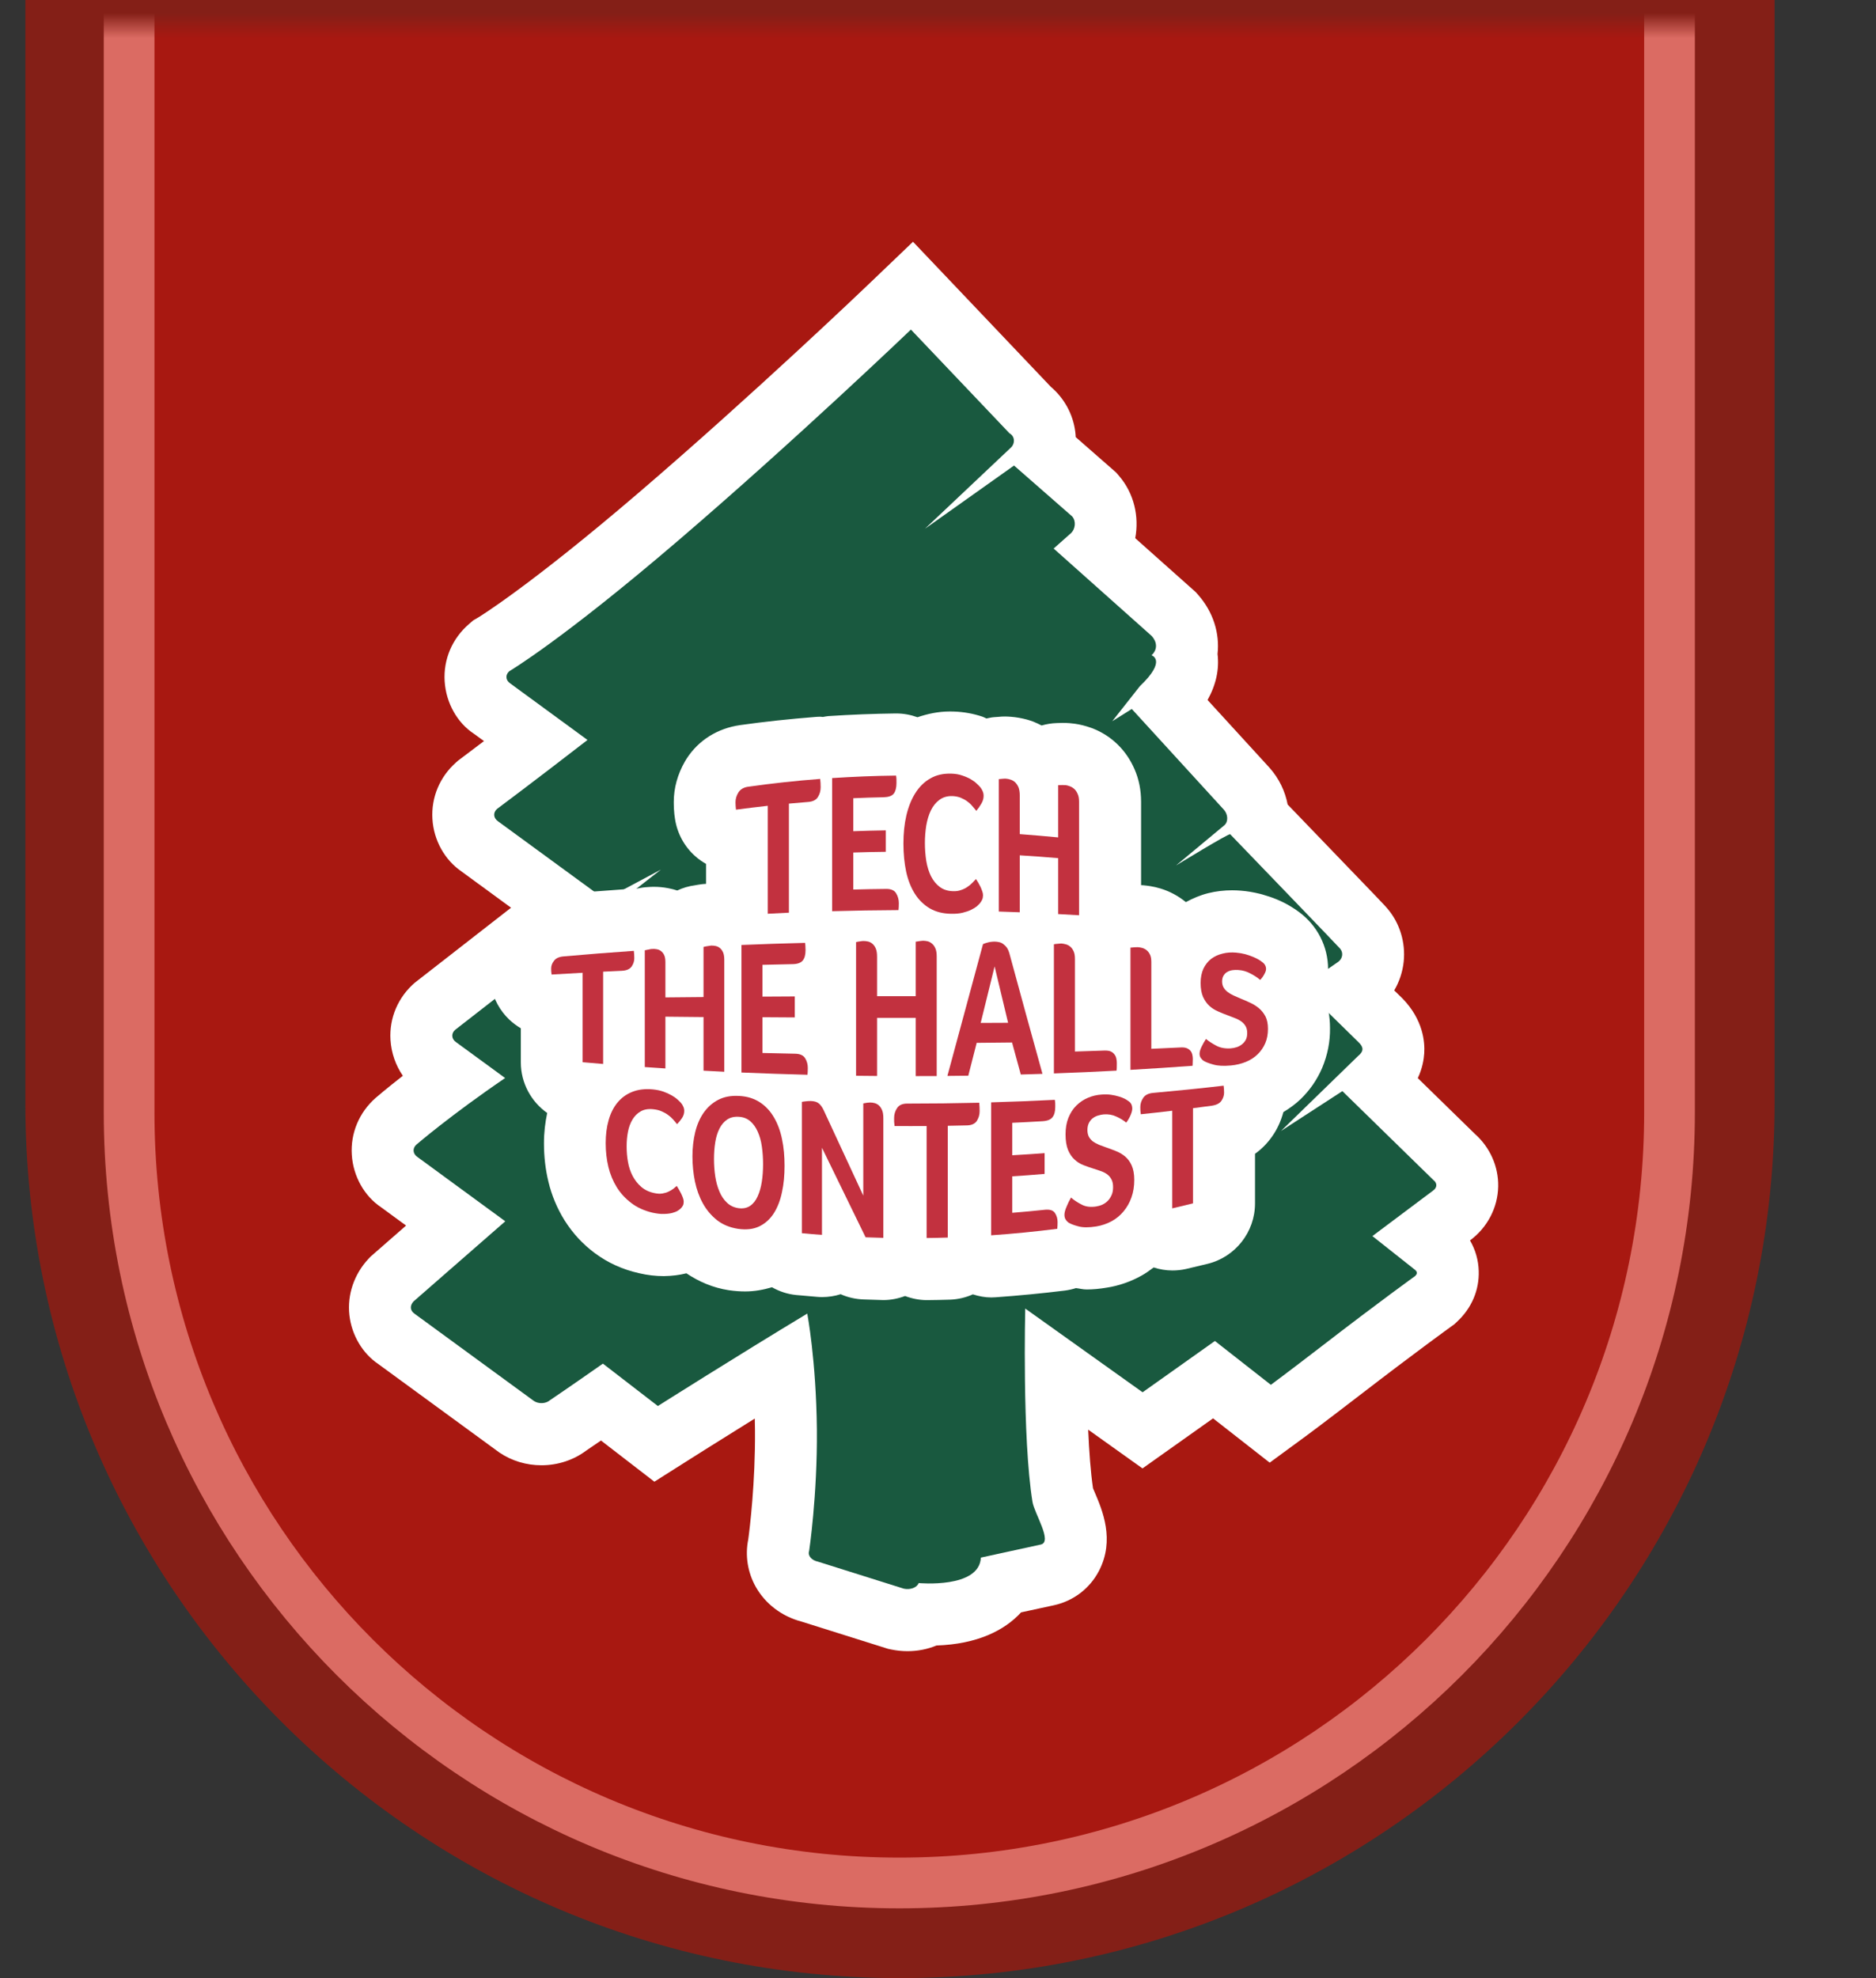
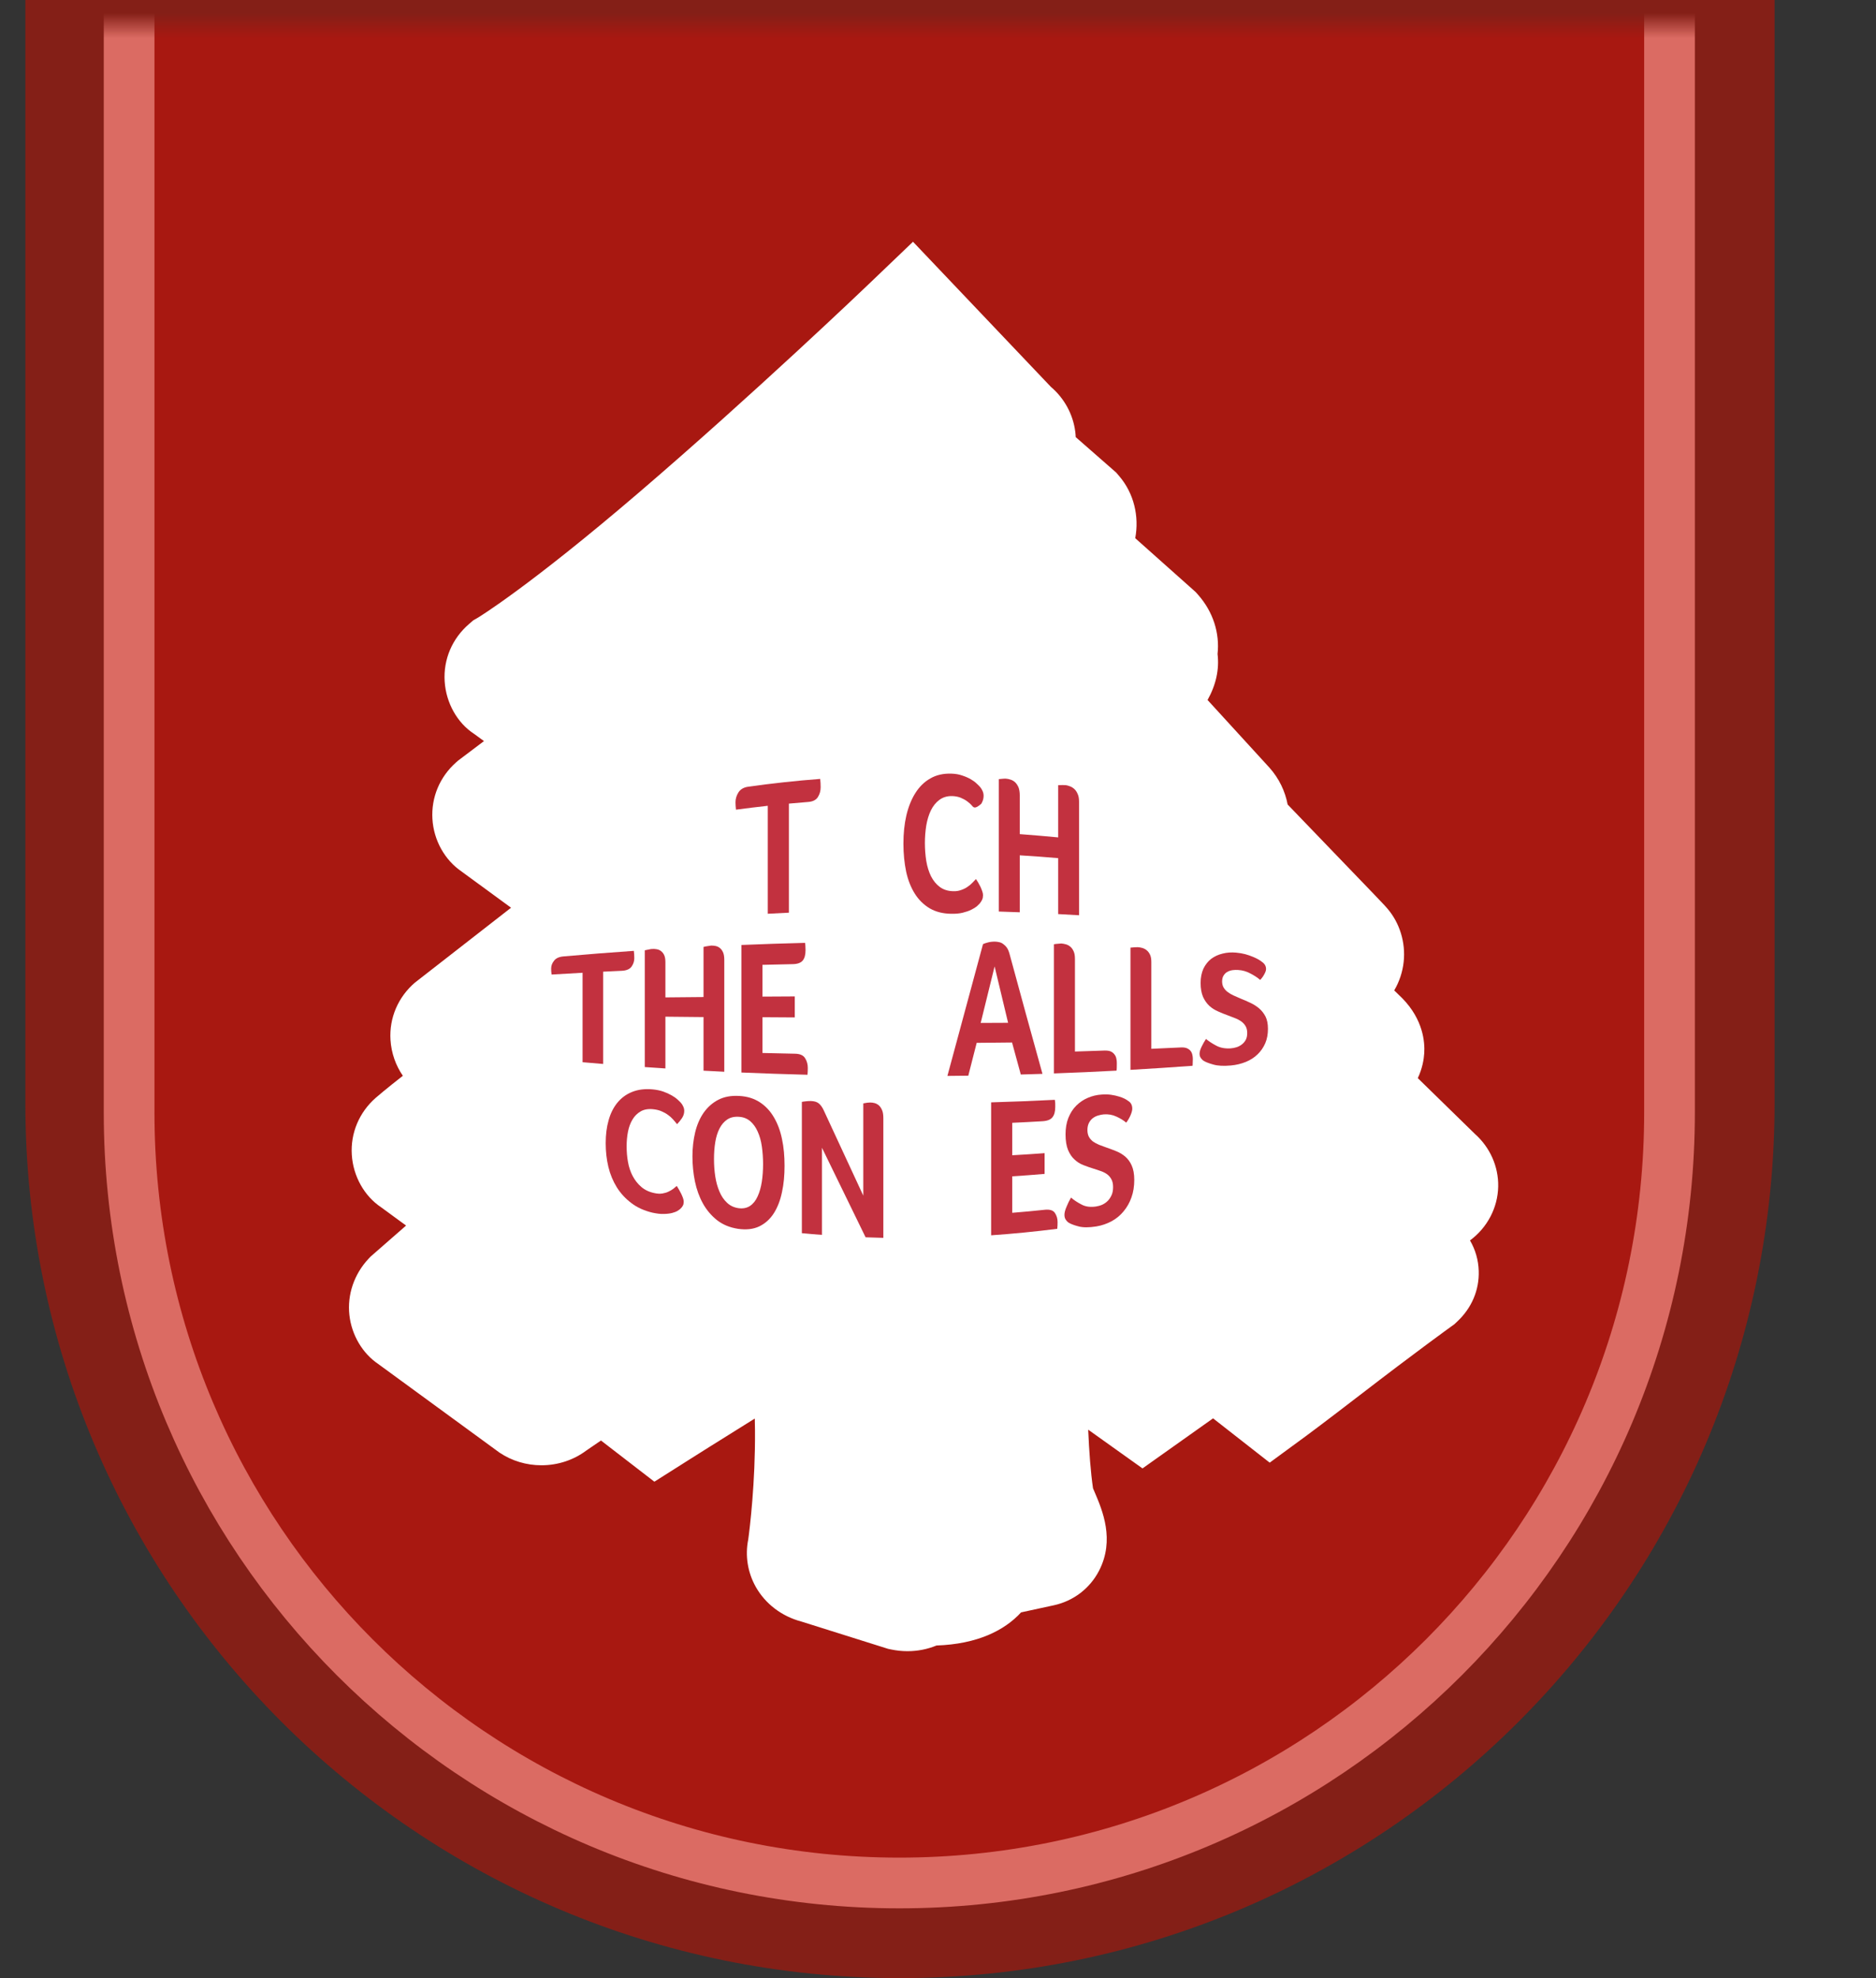
<svg xmlns="http://www.w3.org/2000/svg" width="74" height="78" viewBox="0 0 74 78" fill="none">
  <rect x="0" y="0" width="74" height="78" fill="#333333" stroke="none" />
  <path d="M1 0H70V43.5C70 62.554 54.554 78 35.5 78V78C16.446 78 1 62.554 1 43.5V0Z" fill="#841F17" />
  <mask id="mask0_258_11498" style="mask-type:alpha" maskUnits="userSpaceOnUse" x="1" y="1" width="69" height="79">
    <path d="M1.377 1.008H69.933V45.722C69.933 64.653 54.587 80 35.655 80V80C16.724 80 1.377 64.653 1.377 45.722V1.008Z" fill="white" />
  </mask>
  <g mask="url(#mask0_258_11498)">
    <path d="M6.093 -0.667H5.093V0.333V43.867C5.093 60.647 18.695 74.249 35.474 74.249C52.253 74.249 65.855 60.647 65.855 43.867V0.333V-0.667H64.855H50.89H26.134H6.093Z" fill="#A81811" stroke="#DB6B63" stroke-width="2" />
  </g>
  <path fill-rule="evenodd" clip-rule="evenodd" d="M35.796 65.109C35.576 65.109 35.356 65.085 35.142 65.04L35.03 65.016L31.613 63.941C30.84 63.737 30.188 63.244 29.809 62.568C29.488 61.995 29.387 61.334 29.515 60.702C29.573 60.279 29.798 58.466 29.781 56.389C29.779 56.235 29.776 56.084 29.773 55.936C28.324 56.836 27.252 57.515 27.252 57.515L25.812 58.426L23.706 56.802C23.424 56.995 23.229 57.129 23.129 57.196C22.625 57.574 22.004 57.778 21.357 57.778C20.761 57.778 20.187 57.605 19.7 57.277L14.917 53.783C14.308 53.372 13.87 52.652 13.782 51.854C13.693 51.051 13.969 50.242 14.536 49.636L14.62 49.548L16.018 48.326L15.027 47.601C14.38 47.168 13.932 46.395 13.877 45.536C13.823 44.68 14.168 43.86 14.822 43.288C14.858 43.255 15.237 42.931 15.891 42.42C15.613 42.018 15.436 41.528 15.403 41.004C15.35 40.141 15.701 39.321 16.362 38.75L20.159 35.793L18.208 34.366C17.55 33.916 17.108 33.145 17.057 32.292C17.006 31.443 17.347 30.63 17.994 30.059L18.069 29.993C18.069 29.993 18.501 29.669 19.091 29.222L18.691 28.931C18.049 28.511 17.595 27.733 17.54 26.867C17.485 26.002 17.837 25.177 18.502 24.605L18.669 24.461L18.859 24.351C18.87 24.345 20.864 23.137 25.185 19.436C29.701 15.569 34.203 11.266 34.247 11.223L36.014 9.533L41.452 15.254C41.976 15.699 42.325 16.329 42.414 17.019C42.423 17.093 42.43 17.164 42.432 17.236L44.029 18.634L44.14 18.764C44.732 19.45 44.941 20.367 44.78 21.222L47.161 23.343L47.257 23.45C47.862 24.134 48.116 24.978 48.027 25.788C48.1 26.396 47.967 27.004 47.633 27.602L50.08 30.277C50.458 30.703 50.694 31.205 50.792 31.724L51.035 31.976C54.61 35.685 54.641 35.722 54.728 35.828C55.211 36.392 55.451 37.163 55.369 37.925C55.327 38.325 55.198 38.709 54.996 39.054L55.322 39.371C56.137 40.211 56.207 41.082 56.18 41.53C56.165 41.769 56.108 42.126 55.926 42.513L58.184 44.718C58.774 45.243 59.112 45.999 59.097 46.783C59.083 47.618 58.669 48.408 57.985 48.912C58.2 49.282 58.316 49.688 58.329 50.116C58.353 50.871 58.051 51.579 57.482 52.11L57.366 52.219L57.238 52.311C57.219 52.325 55.876 53.29 53.61 55.035C52.224 56.102 51.572 56.583 51.572 56.583L50.084 57.675L47.85 55.928L45.067 57.902L42.924 56.374C42.962 57.242 43.022 58.061 43.115 58.688C43.137 58.742 43.162 58.801 43.188 58.858C43.485 59.555 43.981 60.719 43.354 61.934C42.993 62.635 42.341 63.133 41.565 63.3C41.284 63.36 40.759 63.474 40.277 63.579C39.619 64.296 38.546 64.83 36.941 64.885C36.587 65.031 36.198 65.109 35.796 65.109" fill="white" />
-   <path fill-rule="evenodd" clip-rule="evenodd" d="M48.303 32.535C48.461 32.386 48.432 32.103 48.282 31.934L44.644 27.956L43.874 28.439L44.964 27.056C46.05 26.025 45.422 25.84 45.422 25.84C45.685 25.594 45.627 25.298 45.432 25.08L41.562 21.63C41.823 21.4 42.254 21.015 42.254 21.015C42.41 20.865 42.46 20.558 42.295 20.366L39.999 18.357L36.485 20.85L39.883 17.642C40.039 17.494 40.044 17.208 39.821 17.087L35.932 12.996C35.932 12.996 31.392 17.341 26.77 21.3C22.154 25.255 20.092 26.465 20.092 26.465C19.925 26.608 19.941 26.826 20.129 26.95L23.174 29.178C21.103 30.781 19.605 31.898 19.605 31.898C19.443 32.042 19.458 32.257 19.646 32.386L23.862 35.468L26.069 34.291L17.953 40.609C17.789 40.75 17.805 40.971 17.991 41.095L19.925 42.509C17.769 43.976 16.427 45.133 16.427 45.133C16.263 45.276 16.278 45.495 16.466 45.622L19.931 48.158L16.314 51.316C16.162 51.478 16.167 51.677 16.353 51.803L21.058 55.241C21.243 55.366 21.529 55.356 21.696 55.211C21.696 55.211 22.469 54.691 23.782 53.77L25.95 55.442C25.95 55.442 29.045 53.484 31.843 51.797C31.843 51.797 32.194 53.634 32.222 56.368C32.244 58.976 31.917 61.158 31.917 61.158C31.852 61.338 32.01 61.527 32.267 61.579L35.651 62.644C35.909 62.699 36.172 62.601 36.237 62.423C36.237 62.423 38.633 62.651 38.691 61.419C38.691 61.419 40.447 61.034 41.054 60.904C41.532 60.801 40.799 59.677 40.727 59.22C40.317 56.692 40.441 51.598 40.441 51.598L45.071 54.9L47.923 52.877L50.13 54.606C50.13 54.606 50.768 54.136 52.123 53.093C54.447 51.301 55.818 50.318 55.818 50.318C55.923 50.22 55.905 50.143 55.808 50.065L54.135 48.741L56.531 46.945C56.693 46.832 56.701 46.65 56.541 46.531L52.951 43.025L50.528 44.598L53.567 41.643C53.799 41.456 53.787 41.3 53.616 41.124L51.36 38.913L52.791 37.924C52.958 37.798 53.001 37.568 52.859 37.404C52.781 37.309 49.555 33.965 48.526 32.896C48.478 32.848 46.387 34.128 46.387 34.128L48.303 32.535Z" fill="#19593F" />
  <path fill-rule="evenodd" clip-rule="evenodd" d="M52.2 39.195C52.326 38.863 52.387 38.54 52.387 38.212C52.387 37.322 51.959 36.488 51.236 35.959C51.148 35.894 51.041 35.818 50.899 35.735C50.74 35.638 50.565 35.549 50.363 35.465C50.201 35.397 50.006 35.331 49.803 35.273C49.774 35.263 49.744 35.256 49.715 35.249C49.445 35.182 49.195 35.14 48.95 35.121C48.857 35.113 48.73 35.106 48.605 35.106C48.286 35.106 47.968 35.143 47.663 35.218C47.335 35.3 47.047 35.426 46.777 35.572C46.484 35.332 46.151 35.151 45.784 35.038C45.498 34.95 45.249 34.922 45.087 34.907C45.062 34.904 45.036 34.906 45.011 34.904V31.62C45.011 31.156 44.925 30.724 44.754 30.335C44.598 29.975 44.386 29.657 44.119 29.389C44.104 29.373 44.088 29.358 44.072 29.342C43.792 29.075 43.47 28.868 43.114 28.727C43.089 28.717 43.063 28.707 43.039 28.7C42.823 28.622 42.605 28.567 42.387 28.537C42.274 28.52 42.104 28.505 41.916 28.505C41.84 28.505 41.765 28.508 41.682 28.512C41.475 28.519 41.276 28.553 41.086 28.607C40.979 28.551 40.869 28.5 40.757 28.455C40.675 28.423 40.59 28.398 40.505 28.373C40.294 28.317 40.092 28.281 39.889 28.265C39.804 28.258 39.715 28.253 39.646 28.253C39.561 28.253 39.47 28.257 39.368 28.268C39.311 28.271 39.255 28.275 39.198 28.28C39.1 28.288 39.007 28.312 38.913 28.331C38.859 28.311 38.821 28.284 38.764 28.263C38.391 28.138 38.01 28.069 37.611 28.057L37.463 28.055C37.014 28.055 36.594 28.146 36.19 28.282C35.927 28.187 35.645 28.133 35.352 28.133H35.324C34.454 28.144 33.562 28.178 32.673 28.237C32.6 28.242 32.532 28.26 32.459 28.271C32.428 28.27 32.396 28.262 32.363 28.262C32.3 28.262 32.235 28.264 32.17 28.27C31.157 28.35 30.156 28.456 29.194 28.592C28.303 28.72 27.56 29.185 27.091 29.905C27.067 29.943 27.043 29.983 27.02 30.021C26.726 30.533 26.577 31.074 26.577 31.63C26.577 31.667 26.577 31.706 26.579 31.743C26.579 31.793 26.581 31.84 26.583 31.885C26.59 32.047 26.609 32.186 26.627 32.298C26.715 32.865 26.998 33.39 27.435 33.771C27.563 33.884 27.704 33.982 27.85 34.065V34.852C27.794 34.857 27.739 34.857 27.684 34.865L27.523 34.889C27.508 34.891 27.439 34.904 27.424 34.907C27.173 34.939 26.933 35.011 26.715 35.113C26.6 35.077 26.482 35.047 26.36 35.023C26.16 34.985 25.978 34.969 25.791 34.969C25.713 34.969 25.635 34.972 25.555 34.979C25.415 34.986 25.272 35.007 25.129 35.037C25.108 35.04 25.087 35.045 25.066 35.05C25.045 35.049 25.027 35.044 25.007 35.044C24.951 35.044 24.894 35.047 24.836 35.05C23.895 35.116 22.956 35.189 22.026 35.272C20.848 35.382 20.2 36.024 19.917 36.398C19.521 36.908 19.305 37.534 19.305 38.188C19.305 38.215 19.305 38.244 19.307 38.271C19.307 38.331 19.31 38.425 19.313 38.471C19.324 38.599 19.34 38.734 19.366 38.876C19.462 39.383 19.716 39.853 20.095 40.211C20.233 40.341 20.384 40.452 20.544 40.547V41.887C20.544 42.711 20.955 43.442 21.584 43.887C21.508 44.253 21.455 44.649 21.457 45.093C21.457 45.607 21.516 46.117 21.632 46.594C21.759 47.13 21.975 47.648 22.269 48.12C22.59 48.63 22.993 49.066 23.469 49.417C23.977 49.795 24.567 50.063 25.215 50.206C25.532 50.281 25.865 50.32 26.185 50.32C26.521 50.314 26.799 50.277 27.075 50.209C27.568 50.538 28.117 50.778 28.745 50.875C28.987 50.91 29.193 50.924 29.393 50.924C29.763 50.924 30.113 50.858 30.451 50.759C30.742 50.923 31.067 51.034 31.418 51.066L31.49 51.072C31.736 51.096 31.983 51.118 32.231 51.137C32.297 51.143 32.363 51.146 32.428 51.146C32.678 51.146 32.925 51.108 33.16 51.033C33.443 51.159 33.753 51.23 34.073 51.24L34.774 51.262C34.8 51.264 34.825 51.264 34.85 51.264C35.142 51.264 35.431 51.205 35.7 51.104C35.973 51.206 36.261 51.266 36.557 51.266H36.578C36.875 51.264 37.177 51.257 37.475 51.248C37.795 51.236 38.098 51.162 38.375 51.039C38.609 51.113 38.851 51.161 39.1 51.161C39.157 51.161 39.216 51.159 39.273 51.154C40.196 51.088 41.117 50.999 42.009 50.889C42.158 50.869 42.302 50.836 42.441 50.793C42.581 50.808 42.716 50.846 42.862 50.846C43.12 50.846 43.381 50.821 43.663 50.773C44.122 50.703 44.597 50.541 45.032 50.298C45.203 50.204 45.353 50.091 45.506 49.978C45.744 50.054 45.993 50.097 46.246 50.097C46.425 50.097 46.606 50.079 46.784 50.038C47.071 49.972 47.354 49.903 47.639 49.834C48.73 49.565 49.505 48.58 49.505 47.452V45.496C49.765 45.31 49.993 45.08 50.18 44.812C50.388 44.518 50.532 44.193 50.623 43.853C50.867 43.704 51.1 43.537 51.306 43.339C51.667 42.989 51.951 42.579 52.151 42.117C52.371 41.589 52.47 41.072 52.463 40.54C52.464 40.066 52.375 39.611 52.2 39.195" fill="white" />
  <path fill-rule="evenodd" clip-rule="evenodd" d="M30.286 31.774C29.868 31.819 29.449 31.872 29.03 31.927V31.92C29.024 31.862 29.019 31.812 29.017 31.774C29.014 31.733 29.012 31.688 29.012 31.633C29.012 31.498 29.052 31.367 29.129 31.245C29.209 31.121 29.338 31.044 29.522 31.021C30.463 30.888 31.407 30.785 32.353 30.714C32.366 30.822 32.371 30.932 32.371 31.046C32.371 31.186 32.336 31.31 32.264 31.427C32.192 31.545 32.061 31.609 31.878 31.623C31.624 31.643 31.372 31.664 31.119 31.688V35.989C30.84 36.001 30.565 36.016 30.286 36.031V31.774Z" fill="#C2313F" />
-   <path fill-rule="evenodd" clip-rule="evenodd" d="M34.953 35.052C35.146 35.049 35.279 35.107 35.348 35.224C35.418 35.338 35.455 35.468 35.455 35.611C35.455 35.669 35.455 35.719 35.452 35.757C35.45 35.795 35.447 35.842 35.442 35.887C34.569 35.892 33.697 35.905 32.824 35.93V30.681C33.664 30.626 34.505 30.592 35.346 30.583C35.356 30.639 35.361 30.69 35.361 30.729C35.362 30.767 35.362 30.817 35.362 30.875C35.362 31.061 35.326 31.199 35.257 31.291C35.181 31.387 35.049 31.432 34.852 31.437C34.454 31.444 34.056 31.458 33.659 31.475V32.777C34.086 32.76 34.513 32.75 34.941 32.743V33.588C34.513 33.593 34.086 33.601 33.659 33.616V35.076C34.09 35.064 34.521 35.056 34.953 35.052" fill="#C2313F" />
-   <path fill-rule="evenodd" clip-rule="evenodd" d="M38.649 35.623C38.623 35.652 38.584 35.691 38.531 35.739C38.475 35.784 38.401 35.829 38.309 35.874C38.218 35.92 38.104 35.958 37.975 35.99C37.844 36.023 37.692 36.035 37.523 36.032C37.197 36.028 36.916 35.958 36.676 35.819C36.439 35.678 36.242 35.487 36.087 35.242C35.932 34.996 35.817 34.707 35.744 34.373C35.674 34.035 35.636 33.666 35.636 33.264C35.636 32.862 35.674 32.491 35.753 32.15C35.834 31.81 35.952 31.515 36.109 31.269C36.266 31.02 36.461 30.829 36.698 30.695C36.934 30.558 37.212 30.495 37.531 30.506C37.687 30.511 37.83 30.535 37.956 30.58C38.084 30.621 38.194 30.671 38.288 30.724C38.382 30.779 38.462 30.836 38.524 30.896C38.587 30.951 38.633 31.002 38.667 31.04C38.703 31.085 38.734 31.135 38.76 31.195C38.787 31.253 38.799 31.317 38.799 31.386C38.799 31.489 38.769 31.592 38.708 31.693C38.649 31.796 38.582 31.889 38.51 31.974C38.462 31.911 38.406 31.843 38.346 31.776C38.286 31.705 38.218 31.645 38.144 31.592C38.068 31.537 37.985 31.494 37.89 31.454C37.793 31.417 37.689 31.396 37.572 31.391C37.366 31.384 37.195 31.437 37.055 31.54C36.914 31.645 36.804 31.783 36.719 31.956C36.636 32.127 36.575 32.33 36.537 32.551C36.502 32.777 36.483 33.003 36.483 33.236C36.483 33.485 36.502 33.721 36.537 33.949C36.575 34.175 36.638 34.376 36.724 34.552C36.814 34.727 36.929 34.87 37.072 34.975C37.217 35.083 37.393 35.138 37.608 35.142C37.721 35.145 37.824 35.129 37.919 35.092C38.013 35.061 38.1 35.016 38.169 34.966C38.242 34.918 38.307 34.863 38.361 34.805C38.416 34.75 38.462 34.702 38.498 34.662C38.522 34.7 38.549 34.743 38.582 34.795C38.614 34.85 38.643 34.906 38.673 34.963C38.7 35.023 38.725 35.083 38.744 35.14C38.765 35.197 38.776 35.25 38.776 35.298C38.776 35.365 38.765 35.422 38.744 35.47C38.725 35.516 38.693 35.566 38.649 35.623" fill="#C2313F" />
+   <path fill-rule="evenodd" clip-rule="evenodd" d="M38.649 35.623C38.623 35.652 38.584 35.691 38.531 35.739C38.475 35.784 38.401 35.829 38.309 35.874C38.218 35.92 38.104 35.958 37.975 35.99C37.844 36.023 37.692 36.035 37.523 36.032C37.197 36.028 36.916 35.958 36.676 35.819C36.439 35.678 36.242 35.487 36.087 35.242C35.932 34.996 35.817 34.707 35.744 34.373C35.674 34.035 35.636 33.666 35.636 33.264C35.636 32.862 35.674 32.491 35.753 32.15C35.834 31.81 35.952 31.515 36.109 31.269C36.266 31.02 36.461 30.829 36.698 30.695C36.934 30.558 37.212 30.495 37.531 30.506C37.687 30.511 37.83 30.535 37.956 30.58C38.084 30.621 38.194 30.671 38.288 30.724C38.382 30.779 38.462 30.836 38.524 30.896C38.587 30.951 38.633 31.002 38.667 31.04C38.703 31.085 38.734 31.135 38.76 31.195C38.787 31.253 38.799 31.317 38.799 31.386C38.799 31.489 38.769 31.592 38.708 31.693C38.462 31.911 38.406 31.843 38.346 31.776C38.286 31.705 38.218 31.645 38.144 31.592C38.068 31.537 37.985 31.494 37.89 31.454C37.793 31.417 37.689 31.396 37.572 31.391C37.366 31.384 37.195 31.437 37.055 31.54C36.914 31.645 36.804 31.783 36.719 31.956C36.636 32.127 36.575 32.33 36.537 32.551C36.502 32.777 36.483 33.003 36.483 33.236C36.483 33.485 36.502 33.721 36.537 33.949C36.575 34.175 36.638 34.376 36.724 34.552C36.814 34.727 36.929 34.87 37.072 34.975C37.217 35.083 37.393 35.138 37.608 35.142C37.721 35.145 37.824 35.129 37.919 35.092C38.013 35.061 38.1 35.016 38.169 34.966C38.242 34.918 38.307 34.863 38.361 34.805C38.416 34.75 38.462 34.702 38.498 34.662C38.522 34.7 38.549 34.743 38.582 34.795C38.614 34.85 38.643 34.906 38.673 34.963C38.7 35.023 38.725 35.083 38.744 35.14C38.765 35.197 38.776 35.25 38.776 35.298C38.776 35.365 38.765 35.422 38.744 35.47C38.725 35.516 38.693 35.566 38.649 35.623" fill="#C2313F" />
  <path fill-rule="evenodd" clip-rule="evenodd" d="M40.225 32.891C40.731 32.929 41.237 32.972 41.741 33.02V30.961C41.798 30.958 41.853 30.956 41.908 30.956C41.965 30.956 42.01 30.958 42.044 30.961C42.094 30.968 42.151 30.984 42.213 31.009C42.276 31.032 42.333 31.071 42.385 31.119C42.437 31.169 42.478 31.233 42.512 31.315C42.549 31.393 42.564 31.496 42.564 31.621V36.09C42.289 36.074 42.014 36.059 41.741 36.044V33.838C41.237 33.795 40.731 33.757 40.225 33.727V35.973C39.95 35.961 39.674 35.951 39.4 35.944V30.722C39.455 30.715 39.511 30.71 39.566 30.707C39.618 30.702 39.66 30.702 39.689 30.705C39.749 30.71 39.809 30.723 39.871 30.745C39.933 30.765 39.99 30.8 40.044 30.848C40.095 30.898 40.138 30.963 40.174 31.042C40.205 31.124 40.225 31.229 40.225 31.358V32.891Z" fill="#C2313F" />
  <path fill-rule="evenodd" clip-rule="evenodd" d="M22.98 38.358C22.571 38.38 22.164 38.403 21.757 38.428V38.42C21.751 38.375 21.746 38.334 21.744 38.303C21.741 38.27 21.741 38.231 21.741 38.188C21.741 38.08 21.779 37.977 21.856 37.882C21.929 37.783 22.059 37.726 22.238 37.712C23.152 37.63 24.074 37.559 25.002 37.494C25.013 37.59 25.021 37.685 25.02 37.786C25.02 37.904 24.983 38.014 24.913 38.114C24.84 38.215 24.716 38.27 24.534 38.28C24.286 38.291 24.038 38.303 23.791 38.315V41.954C23.52 41.932 23.25 41.908 22.98 41.885V38.358Z" fill="#C2313F" />
  <path fill-rule="evenodd" clip-rule="evenodd" d="M26.247 39.329C26.746 39.324 27.248 39.319 27.751 39.315V37.339C27.805 37.324 27.863 37.313 27.918 37.306C27.972 37.296 28.018 37.289 28.049 37.286C28.101 37.284 28.155 37.289 28.221 37.301C28.282 37.313 28.338 37.336 28.389 37.377C28.443 37.417 28.483 37.472 28.519 37.547C28.552 37.619 28.569 37.717 28.57 37.839V42.261C28.297 42.246 28.023 42.234 27.751 42.219V40.105C27.248 40.1 26.746 40.095 26.247 40.09V42.131C25.976 42.114 25.704 42.095 25.434 42.076V37.472C25.489 37.459 25.543 37.447 25.596 37.439C25.651 37.427 25.69 37.42 25.718 37.42C25.777 37.416 25.839 37.417 25.898 37.429C25.96 37.439 26.019 37.461 26.069 37.499C26.12 37.537 26.164 37.587 26.197 37.657C26.23 37.726 26.247 37.82 26.247 37.934V39.329Z" fill="#C2313F" />
  <path fill-rule="evenodd" clip-rule="evenodd" d="M31.363 41.55C31.556 41.554 31.689 41.612 31.758 41.727C31.831 41.841 31.864 41.971 31.864 42.109C31.864 42.167 31.864 42.215 31.861 42.253C31.859 42.291 31.857 42.337 31.852 42.38C30.981 42.358 30.113 42.327 29.247 42.291V37.262C30.081 37.227 30.917 37.2 31.755 37.179C31.765 37.236 31.77 37.284 31.77 37.322C31.771 37.36 31.775 37.408 31.775 37.466C31.775 37.647 31.739 37.782 31.667 37.872C31.592 37.965 31.46 38.016 31.262 38.018C30.867 38.025 30.471 38.035 30.076 38.045V39.298C30.5 39.296 30.927 39.293 31.351 39.291V40.119C30.927 40.116 30.5 40.114 30.076 40.111V41.521C30.504 41.53 30.934 41.54 31.363 41.55" fill="#C2313F" />
-   <path fill-rule="evenodd" clip-rule="evenodd" d="M34.596 39.282H36.121V37.133C36.175 37.123 36.234 37.113 36.29 37.107C36.345 37.1 36.392 37.095 36.426 37.095C36.476 37.095 36.531 37.105 36.597 37.118C36.659 37.135 36.715 37.166 36.767 37.213C36.821 37.258 36.864 37.319 36.898 37.399C36.932 37.477 36.949 37.583 36.949 37.715V42.43C36.673 42.43 36.398 42.432 36.121 42.432V40.135H34.596V42.427C34.319 42.425 34.044 42.422 33.768 42.419V37.148C33.823 37.135 33.879 37.126 33.934 37.118C33.989 37.11 34.028 37.105 34.058 37.105C34.117 37.105 34.181 37.112 34.243 37.126C34.304 37.14 34.362 37.171 34.415 37.216C34.468 37.263 34.512 37.322 34.545 37.401C34.579 37.48 34.596 37.585 34.596 37.717V39.282Z" fill="#C2313F" />
  <path fill-rule="evenodd" clip-rule="evenodd" d="M39.233 38.107C39.05 38.847 38.867 39.59 38.684 40.336C39.044 40.334 39.405 40.331 39.765 40.331C39.588 39.593 39.411 38.85 39.233 38.107M40.266 42.37C40.151 41.952 40.036 41.531 39.921 41.107C39.456 41.112 38.992 41.119 38.526 41.121C38.416 41.553 38.306 41.983 38.195 42.416C37.921 42.42 37.646 42.422 37.371 42.425C37.839 40.684 38.308 38.947 38.775 37.229C38.824 37.205 38.891 37.181 38.978 37.16C39.064 37.138 39.158 37.128 39.258 37.131C39.303 37.131 39.35 37.138 39.406 37.15C39.461 37.16 39.512 37.181 39.565 37.219C39.617 37.256 39.669 37.303 39.715 37.367C39.76 37.429 39.796 37.517 39.825 37.626C40.258 39.219 40.689 40.796 41.121 42.344C40.836 42.354 40.551 42.364 40.266 42.37" fill="#C2313F" />
  <path fill-rule="evenodd" clip-rule="evenodd" d="M42.402 41.464C42.791 41.451 43.181 41.439 43.57 41.425C43.666 41.423 43.747 41.433 43.811 41.459C43.872 41.488 43.923 41.526 43.957 41.574C43.994 41.617 44.021 41.674 44.034 41.737C44.049 41.798 44.055 41.863 44.054 41.925C44.055 41.975 44.054 42.033 44.052 42.1C44.05 42.169 44.046 42.207 44.041 42.217C43.221 42.26 42.398 42.299 41.572 42.327V37.234C41.628 37.224 41.683 37.217 41.738 37.214C41.792 37.207 41.832 37.204 41.861 37.204C41.92 37.207 41.98 37.219 42.043 37.236C42.105 37.252 42.165 37.284 42.218 37.329C42.274 37.375 42.315 37.435 42.35 37.511C42.386 37.588 42.402 37.691 42.402 37.814V41.464Z" fill="#C2313F" />
  <path fill-rule="evenodd" clip-rule="evenodd" d="M45.415 41.356C45.801 41.339 46.185 41.323 46.571 41.303C46.667 41.298 46.746 41.306 46.809 41.33C46.871 41.356 46.92 41.389 46.956 41.432C46.993 41.473 47.017 41.526 47.031 41.584C47.045 41.64 47.052 41.697 47.052 41.755C47.052 41.8 47.05 41.856 47.047 41.918C47.048 41.98 47.042 42.016 47.04 42.026C46.229 42.086 45.413 42.139 44.592 42.186V37.367C44.65 37.36 44.703 37.355 44.756 37.353C44.808 37.349 44.849 37.347 44.878 37.349C44.938 37.353 44.999 37.362 45.061 37.38C45.122 37.399 45.181 37.427 45.234 37.473C45.287 37.516 45.33 37.573 45.365 37.648C45.398 37.719 45.415 37.815 45.415 37.93V41.356Z" fill="#C2313F" />
  <path fill-rule="evenodd" clip-rule="evenodd" d="M47.571 40.968C47.681 41.059 47.815 41.147 47.975 41.232C48.134 41.317 48.322 41.353 48.543 41.339C48.624 41.334 48.704 41.317 48.784 41.292C48.861 41.265 48.93 41.229 48.989 41.181C49.049 41.134 49.102 41.074 49.141 41.001C49.179 40.928 49.197 40.84 49.197 40.737C49.197 40.629 49.176 40.537 49.135 40.466C49.09 40.391 49.037 40.33 48.964 40.277C48.894 40.228 48.812 40.183 48.718 40.148C48.624 40.109 48.529 40.074 48.43 40.037C48.306 39.992 48.18 39.942 48.052 39.884C47.924 39.829 47.808 39.758 47.706 39.665C47.604 39.571 47.521 39.454 47.455 39.31C47.392 39.161 47.359 38.98 47.359 38.757C47.359 38.544 47.397 38.358 47.47 38.195C47.548 38.037 47.648 37.908 47.777 37.808C47.907 37.712 48.057 37.642 48.227 37.602C48.395 37.559 48.571 37.547 48.761 37.564C48.889 37.575 49.009 37.597 49.119 37.625C49.23 37.657 49.33 37.69 49.419 37.728C49.506 37.763 49.58 37.8 49.64 37.834C49.701 37.87 49.745 37.901 49.778 37.928C49.886 38.001 49.94 38.094 49.94 38.212C49.94 38.262 49.92 38.325 49.878 38.403C49.838 38.483 49.781 38.564 49.709 38.641C49.611 38.554 49.484 38.471 49.33 38.39C49.176 38.305 49.011 38.257 48.836 38.248C48.765 38.243 48.693 38.245 48.617 38.255C48.545 38.265 48.477 38.288 48.416 38.322C48.356 38.353 48.307 38.401 48.266 38.466C48.227 38.528 48.207 38.606 48.207 38.7C48.207 38.791 48.227 38.872 48.266 38.94C48.306 39.006 48.357 39.066 48.425 39.116C48.49 39.166 48.568 39.212 48.657 39.253C48.747 39.291 48.836 39.332 48.928 39.372C49.054 39.422 49.181 39.477 49.309 39.538C49.438 39.597 49.555 39.669 49.662 39.758C49.763 39.844 49.85 39.952 49.917 40.08C49.983 40.21 50.015 40.373 50.015 40.569C50.015 40.78 49.981 40.968 49.909 41.136C49.837 41.303 49.735 41.45 49.608 41.573C49.48 41.698 49.324 41.799 49.145 41.872C48.961 41.947 48.764 41.995 48.55 42.014C48.266 42.04 48.039 42.028 47.863 41.978C47.688 41.93 47.561 41.88 47.483 41.832C47.434 41.801 47.397 41.762 47.364 41.714C47.333 41.669 47.318 41.614 47.318 41.55C47.318 41.475 47.344 41.385 47.397 41.275C47.45 41.164 47.509 41.061 47.571 40.968" fill="#C2313F" />
  <path fill-rule="evenodd" clip-rule="evenodd" d="M26.843 47.66C26.819 47.684 26.781 47.713 26.727 47.746C26.674 47.778 26.601 47.806 26.511 47.83C26.42 47.853 26.309 47.866 26.181 47.868C26.049 47.873 25.903 47.853 25.738 47.818C25.418 47.743 25.138 47.617 24.908 47.442C24.676 47.268 24.483 47.06 24.331 46.818C24.181 46.576 24.069 46.308 23.998 46.014C23.927 45.72 23.892 45.408 23.892 45.077C23.892 44.743 23.929 44.444 24.007 44.174C24.082 43.902 24.197 43.674 24.35 43.485C24.506 43.295 24.697 43.152 24.928 43.059C25.159 42.964 25.431 42.928 25.743 42.956C25.896 42.971 26.038 42.999 26.161 43.042C26.287 43.086 26.395 43.136 26.488 43.189C26.582 43.242 26.659 43.295 26.722 43.353C26.781 43.406 26.828 43.453 26.86 43.488C26.897 43.531 26.929 43.578 26.952 43.634C26.979 43.689 26.99 43.749 26.99 43.807C26.99 43.904 26.962 43.997 26.902 44.088C26.843 44.176 26.777 44.256 26.706 44.329C26.658 44.267 26.606 44.203 26.546 44.138C26.486 44.071 26.42 44.011 26.347 43.961C26.274 43.907 26.189 43.86 26.095 43.82C26.003 43.779 25.899 43.754 25.784 43.741C25.583 43.717 25.413 43.744 25.278 43.82C25.141 43.899 25.032 44.005 24.95 44.143C24.867 44.282 24.806 44.442 24.771 44.626C24.734 44.813 24.718 45.004 24.718 45.2C24.718 45.411 24.734 45.617 24.771 45.818C24.806 46.019 24.867 46.201 24.954 46.368C25.042 46.535 25.153 46.679 25.295 46.801C25.434 46.922 25.61 47.005 25.821 47.047C25.932 47.072 26.033 47.076 26.126 47.062C26.218 47.047 26.302 47.022 26.372 46.987C26.443 46.954 26.506 46.916 26.561 46.875C26.614 46.832 26.658 46.794 26.695 46.763C26.717 46.801 26.746 46.847 26.777 46.899C26.809 46.952 26.838 47.007 26.867 47.065C26.895 47.122 26.918 47.178 26.939 47.234C26.96 47.289 26.969 47.339 26.969 47.384C26.969 47.447 26.96 47.495 26.939 47.535C26.918 47.577 26.889 47.617 26.843 47.66" fill="#C2313F" />
  <path fill-rule="evenodd" clip-rule="evenodd" d="M30.1 45.904C30.1 45.663 30.083 45.43 30.052 45.211C30.021 44.987 29.966 44.794 29.889 44.624C29.814 44.453 29.717 44.318 29.596 44.212C29.474 44.109 29.329 44.049 29.152 44.038C28.967 44.023 28.811 44.062 28.686 44.144C28.562 44.227 28.459 44.347 28.381 44.5C28.304 44.651 28.247 44.832 28.214 45.038C28.18 45.246 28.164 45.469 28.164 45.703C28.164 45.937 28.18 46.167 28.214 46.388C28.247 46.607 28.302 46.805 28.379 46.985C28.452 47.162 28.555 47.312 28.677 47.425C28.801 47.545 28.953 47.614 29.134 47.641C29.314 47.664 29.464 47.633 29.591 47.548C29.714 47.463 29.813 47.337 29.886 47.174C29.961 47.009 30.016 46.82 30.05 46.6C30.083 46.383 30.1 46.148 30.1 45.904M30.947 45.969C30.947 46.337 30.917 46.687 30.846 47.006C30.78 47.332 30.669 47.613 30.522 47.844C30.373 48.076 30.182 48.246 29.949 48.359C29.719 48.469 29.438 48.502 29.109 48.454C28.784 48.404 28.509 48.289 28.282 48.112C28.057 47.932 27.87 47.713 27.727 47.455C27.584 47.196 27.479 46.906 27.412 46.586C27.347 46.268 27.314 45.937 27.314 45.595C27.314 45.261 27.351 44.942 27.422 44.646C27.494 44.351 27.606 44.092 27.755 43.878C27.909 43.66 28.099 43.489 28.331 43.368C28.562 43.248 28.837 43.196 29.158 43.215C29.474 43.231 29.745 43.316 29.971 43.464C30.199 43.612 30.383 43.81 30.527 44.057C30.671 44.3 30.78 44.588 30.846 44.913C30.917 45.241 30.947 45.593 30.947 45.969" fill="#C2313F" />
  <path fill-rule="evenodd" clip-rule="evenodd" d="M34.844 48.811C34.611 48.806 34.377 48.798 34.144 48.789C33.571 47.611 32.996 46.431 32.423 45.258V48.693C32.158 48.675 31.893 48.653 31.63 48.627V43.449C31.671 43.442 31.725 43.432 31.794 43.426C31.862 43.416 31.929 43.414 31.998 43.416C32.127 43.421 32.228 43.452 32.3 43.512C32.372 43.572 32.438 43.662 32.493 43.783C33.013 44.899 33.532 46.022 34.053 47.146V43.509C34.11 43.499 34.161 43.489 34.209 43.482C34.258 43.477 34.296 43.474 34.325 43.474C34.386 43.474 34.446 43.482 34.507 43.499C34.567 43.517 34.621 43.547 34.673 43.592C34.72 43.638 34.764 43.7 34.796 43.78C34.829 43.858 34.844 43.964 34.844 44.097V48.811Z" fill="#C2313F" />
-   <path fill-rule="evenodd" clip-rule="evenodd" d="M36.551 44.401C36.13 44.404 35.707 44.404 35.286 44.401V44.394C35.279 44.329 35.274 44.276 35.27 44.234C35.269 44.193 35.269 44.141 35.269 44.083C35.269 43.942 35.307 43.811 35.387 43.693C35.463 43.576 35.596 43.516 35.783 43.516C36.73 43.516 37.679 43.505 38.626 43.483C38.637 43.59 38.643 43.703 38.642 43.819C38.642 43.954 38.606 44.078 38.534 44.196C38.461 44.308 38.333 44.371 38.149 44.376C37.895 44.382 37.64 44.387 37.386 44.392V48.799C37.107 48.809 36.829 48.814 36.551 48.817V44.401Z" fill="#C2313F" />
  <path fill-rule="evenodd" clip-rule="evenodd" d="M41.217 47.703C41.41 47.683 41.542 47.725 41.611 47.828C41.681 47.931 41.717 48.052 41.717 48.188C41.717 48.243 41.717 48.291 41.714 48.33C41.712 48.368 41.709 48.408 41.704 48.454C40.836 48.564 39.967 48.65 39.096 48.71V43.468C39.934 43.444 40.773 43.411 41.608 43.368C41.616 43.425 41.624 43.471 41.624 43.506C41.625 43.544 41.625 43.591 41.625 43.647C41.625 43.825 41.59 43.961 41.517 44.053C41.446 44.148 41.311 44.201 41.116 44.212C40.722 44.236 40.325 44.256 39.928 44.274V45.554C40.354 45.531 40.78 45.502 41.205 45.471V46.289C40.78 46.325 40.354 46.358 39.928 46.385V47.823C40.359 47.789 40.789 47.748 41.217 47.703" fill="#C2313F" />
  <path fill-rule="evenodd" clip-rule="evenodd" d="M42.247 47.222C42.359 47.32 42.496 47.411 42.658 47.495C42.819 47.584 43.012 47.607 43.235 47.574C43.318 47.561 43.403 47.538 43.481 47.503C43.56 47.466 43.632 47.416 43.693 47.356C43.755 47.294 43.805 47.217 43.846 47.129C43.887 47.041 43.906 46.933 43.906 46.813C43.907 46.687 43.885 46.584 43.84 46.502C43.796 46.419 43.739 46.354 43.667 46.301C43.595 46.251 43.512 46.208 43.416 46.175C43.318 46.143 43.223 46.11 43.123 46.078C42.994 46.035 42.864 45.995 42.735 45.942C42.605 45.892 42.488 45.82 42.386 45.722C42.279 45.629 42.197 45.502 42.129 45.344C42.065 45.186 42.031 44.983 42.031 44.729C42.031 44.488 42.067 44.27 42.143 44.079C42.221 43.887 42.324 43.725 42.458 43.593C42.59 43.464 42.74 43.361 42.912 43.289C43.084 43.215 43.266 43.171 43.458 43.16C43.589 43.15 43.713 43.153 43.825 43.169C43.94 43.186 44.042 43.208 44.13 43.236C44.22 43.261 44.294 43.291 44.357 43.322C44.419 43.354 44.466 43.382 44.498 43.409C44.609 43.475 44.663 43.578 44.663 43.718C44.663 43.776 44.644 43.856 44.602 43.959C44.561 44.059 44.502 44.165 44.425 44.268C44.325 44.182 44.197 44.102 44.042 44.031C43.882 43.956 43.715 43.928 43.536 43.942C43.465 43.949 43.388 43.964 43.315 43.987C43.238 44.009 43.168 44.045 43.106 44.092C43.046 44.138 42.994 44.2 42.953 44.28C42.914 44.356 42.894 44.451 42.894 44.559C42.894 44.664 42.914 44.755 42.953 44.827C42.994 44.901 43.049 44.961 43.116 45.014C43.185 45.061 43.263 45.104 43.352 45.141C43.443 45.174 43.536 45.207 43.63 45.244C43.758 45.287 43.89 45.337 44.021 45.39C44.152 45.44 44.27 45.512 44.378 45.6C44.485 45.691 44.573 45.806 44.639 45.954C44.706 46.1 44.742 46.291 44.742 46.524C44.742 46.778 44.706 47.007 44.631 47.215C44.559 47.421 44.456 47.603 44.323 47.762C44.192 47.923 44.035 48.053 43.848 48.156C43.663 48.254 43.462 48.325 43.243 48.361C42.953 48.407 42.72 48.407 42.544 48.359C42.366 48.313 42.237 48.263 42.155 48.213C42.107 48.181 42.067 48.138 42.035 48.086C42.002 48.038 41.988 47.973 41.988 47.902C41.988 47.817 42.015 47.712 42.07 47.584C42.122 47.454 42.182 47.335 42.247 47.222" fill="#C2313F" />
-   <path fill-rule="evenodd" clip-rule="evenodd" d="M46.24 43.798C45.827 43.849 45.414 43.894 44.998 43.937V43.929C44.99 43.873 44.987 43.824 44.983 43.786C44.98 43.751 44.98 43.703 44.98 43.653C44.98 43.523 45.019 43.402 45.096 43.289C45.172 43.176 45.304 43.111 45.486 43.095C46.418 43.011 47.345 42.918 48.266 42.81C48.277 42.899 48.285 42.99 48.285 43.086C48.285 43.196 48.248 43.304 48.18 43.407C48.108 43.509 47.982 43.573 47.801 43.6C47.553 43.633 47.308 43.667 47.059 43.698V47.451C46.786 47.519 46.513 47.584 46.24 47.648V43.798Z" fill="#C2313F" />
</svg>